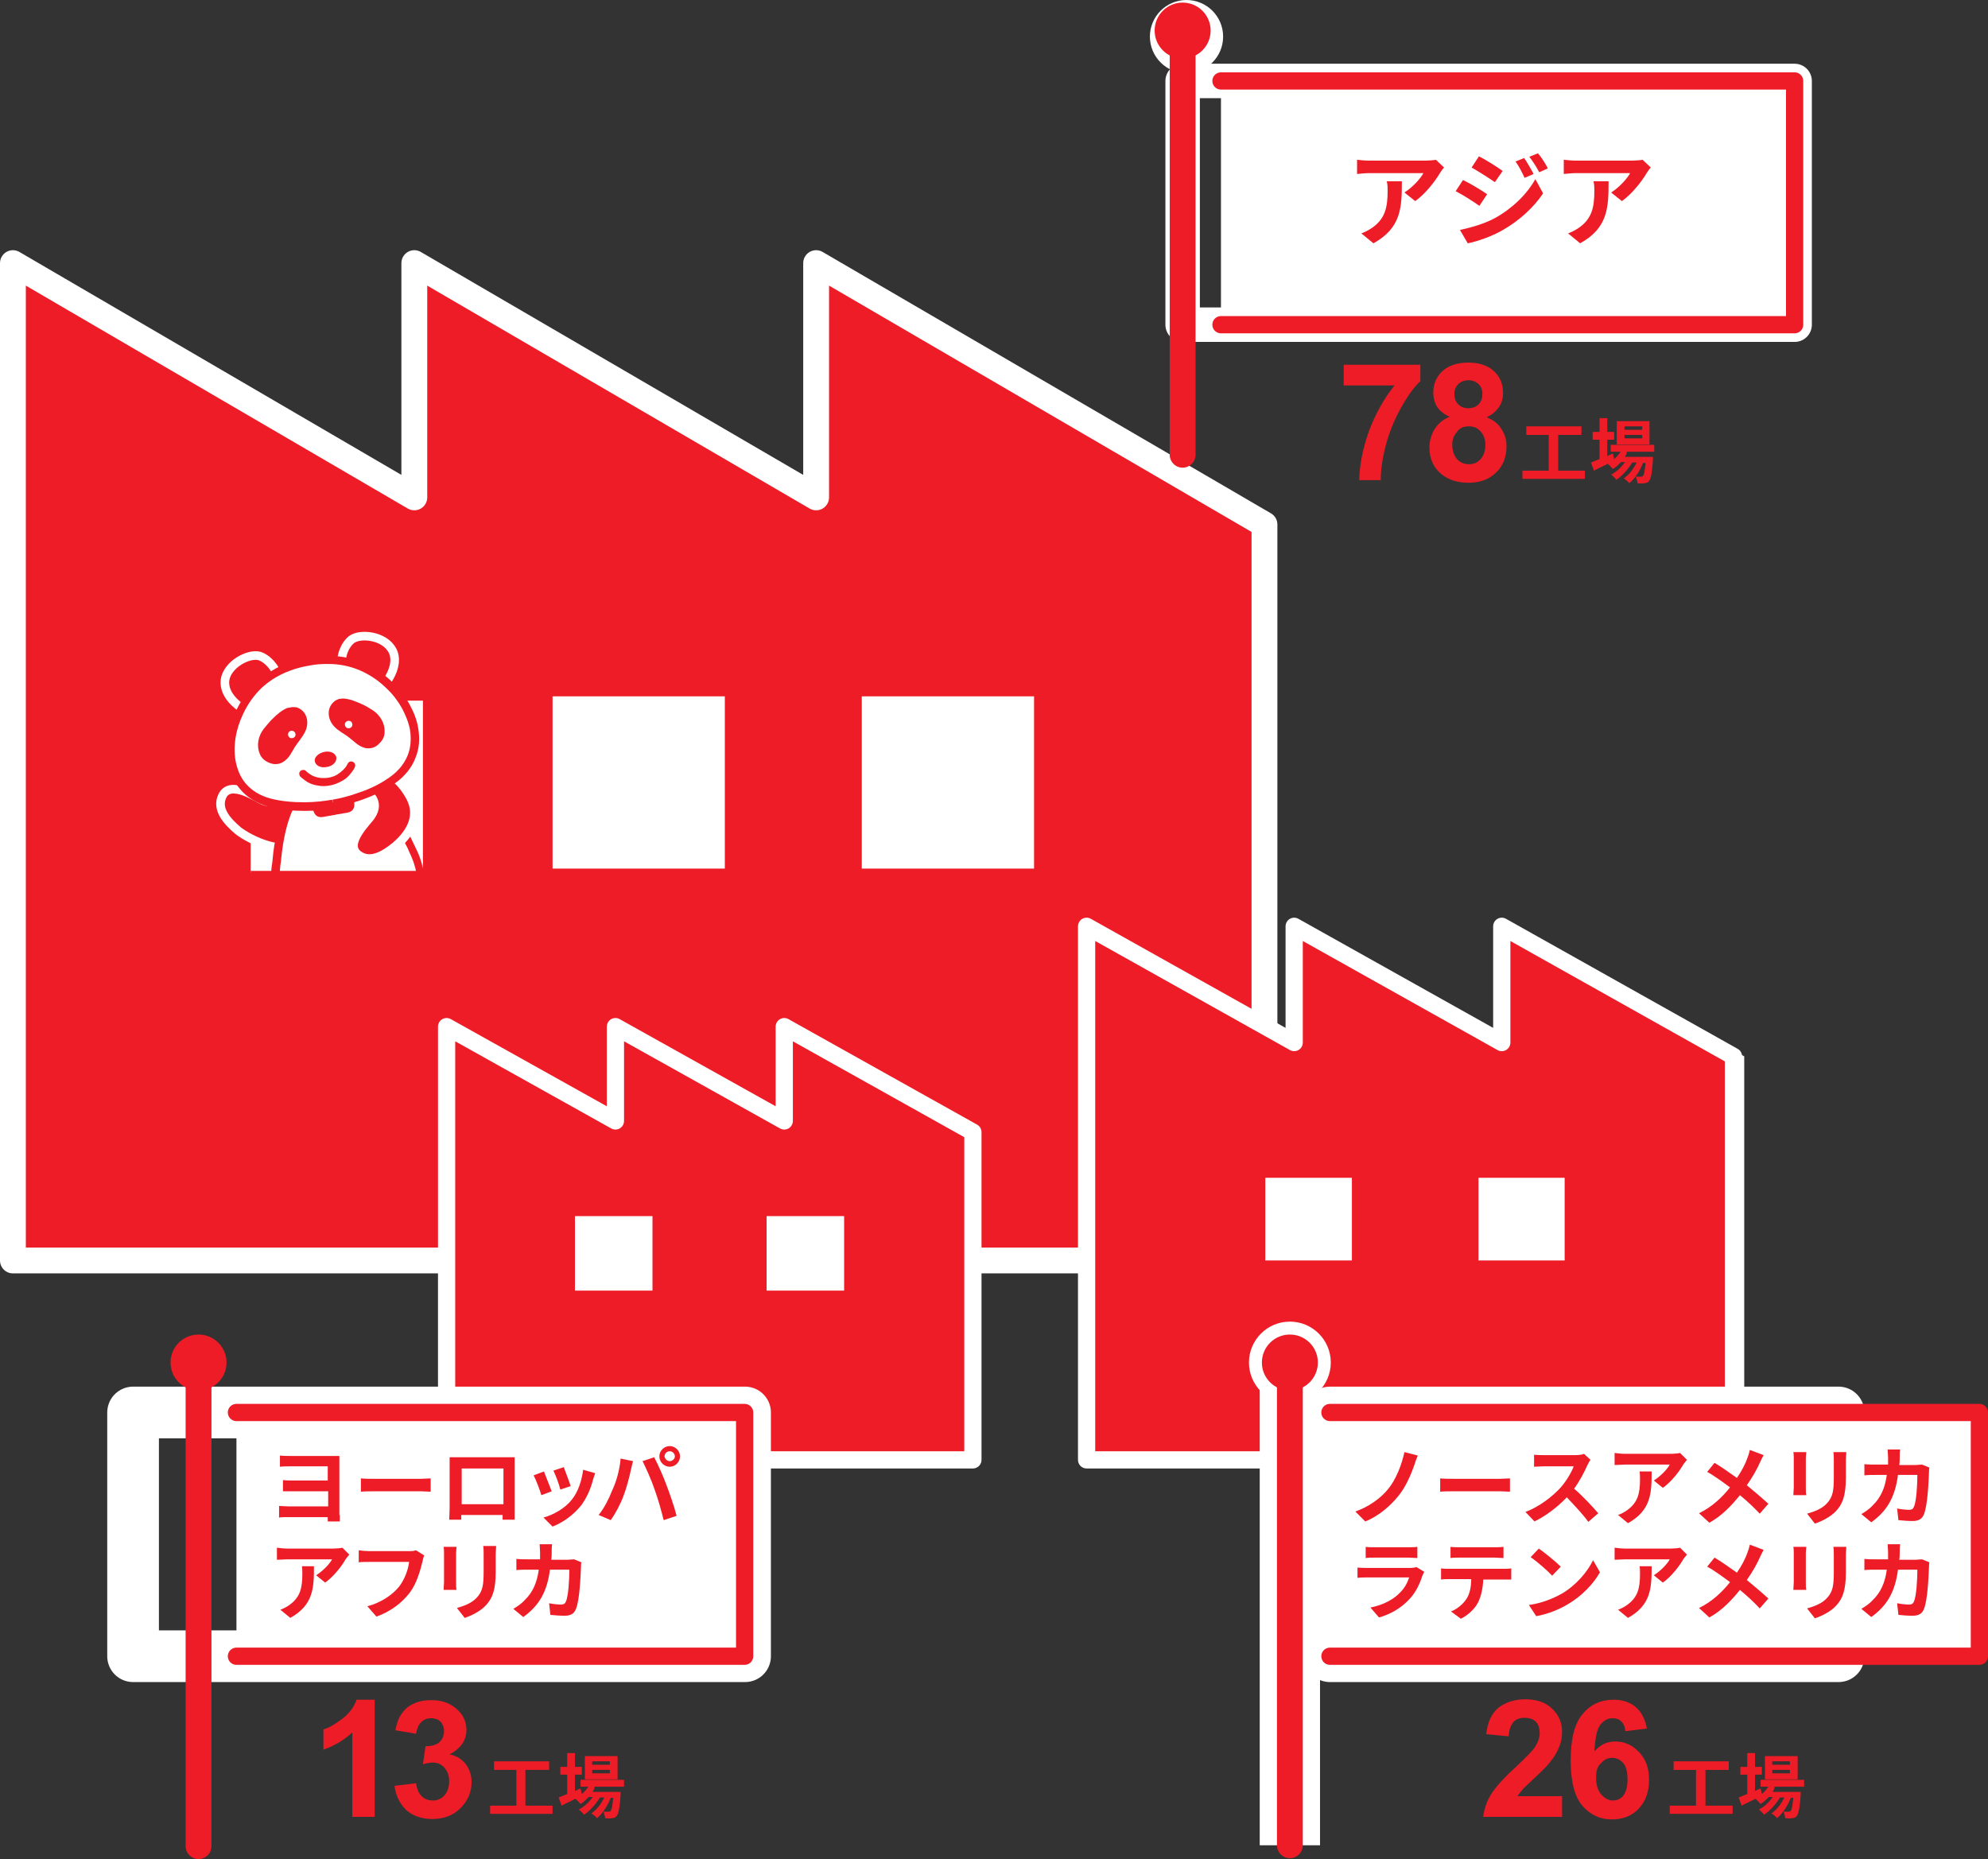
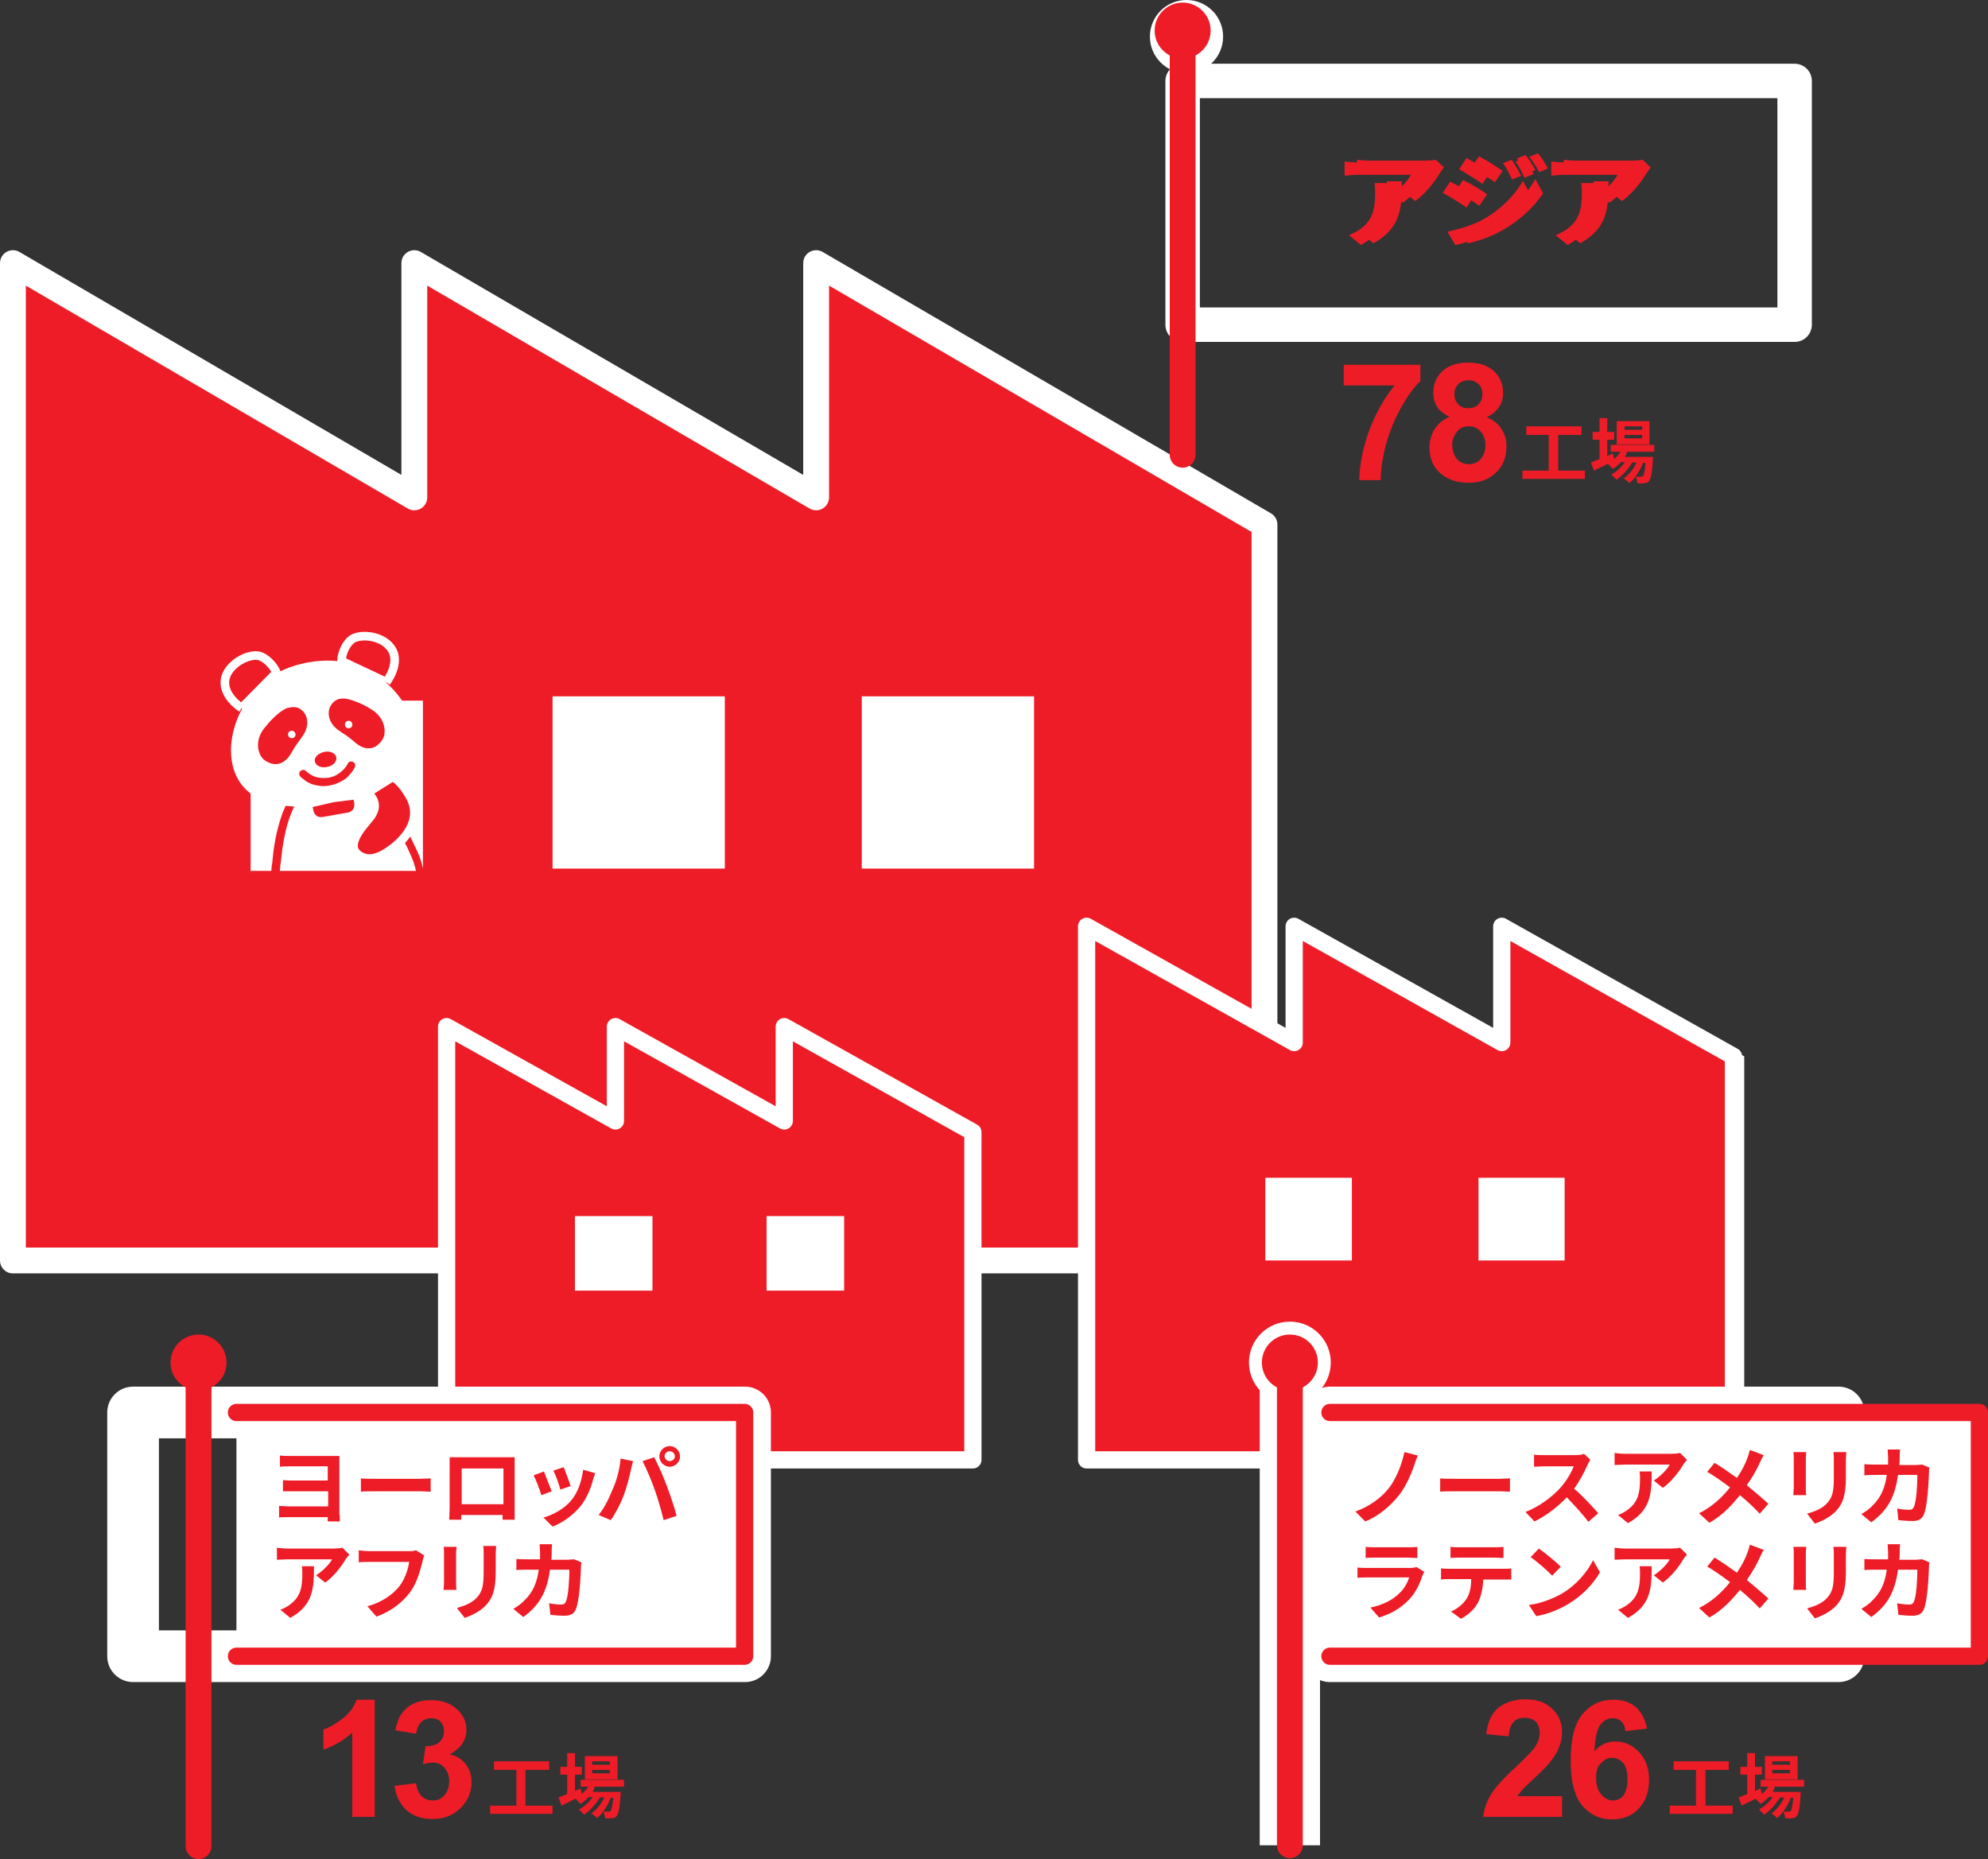
<svg xmlns="http://www.w3.org/2000/svg" xmlns:xlink="http://www.w3.org/1999/xlink" version="1.1" id="レイヤー_1" x="0px" y="0px" viewBox="0 0 461.6 431.7" style="enable-background:new 0 0 461.6 431.7;" xml:space="preserve">
  <rect x="0" y="0" width="461.6" height="431.7" fill="#333333" stroke="none" />
  <style type="text/css">
	.st0{fill:#EE1C26;stroke:#FFFFFF;stroke-width:6;stroke-linecap:round;stroke-linejoin:round;stroke-miterlimit:10;}
	.st1{fill:#FFFFFF;}
	.st2{fill:#EE1C26;stroke:#FFFFFF;stroke-width:4;stroke-linecap:round;stroke-linejoin:round;stroke-miterlimit:10;}
	.st3{fill:#EE1C26;}
	.st4{clip-path:url(#SVGID_00000124849649584018130450000016665624145305533616_);}
	.st5{fill:#EE1C26;stroke:#FFFFFF;stroke-width:2;stroke-miterlimit:10;}
	.st6{fill:none;stroke:#EE1C26;stroke-width:0.932;stroke-miterlimit:10;}
	.st7{fill:none;stroke:#FFFFFF;stroke-width:8;stroke-linecap:round;stroke-linejoin:round;stroke-miterlimit:10;}
	.st8{fill:#EE1C26;stroke:#FFFFFF;stroke-width:4;stroke-miterlimit:10;}
	.st9{fill:none;stroke:#EE1C26;stroke-width:6;stroke-linecap:round;stroke-miterlimit:10;}
	.st10{fill:#FFFFFF;stroke:#EE1C26;stroke-width:4;stroke-linecap:round;stroke-linejoin:round;stroke-miterlimit:10;}
	.st11{fill:none;stroke:#FFFFFF;stroke-width:12;stroke-linecap:round;stroke-linejoin:round;stroke-miterlimit:10;}
	.st12{fill:none;stroke:#FFFFFF;stroke-width:14;stroke-miterlimit:10;}
	.st13{fill:#EE1C26;stroke:#FFFFFF;stroke-width:6;stroke-miterlimit:10;}
	.st14{enable-background:new    ;}
</style>
  <g>
    <path class="st0" d="M189.5,61.1v54.4L96.2,61.1v54.4L3,61.1v231.6h290.6V121.8L189.5,61.1z" />
    <rect x="200.1" y="161.7" class="st1" width="40" height="40" />
    <rect x="128.3" y="161.7" class="st1" width="40" height="40" />
    <g>
      <g>
        <path class="st1" d="M351.2,215.1v27l-48.2-27v27l-48.2-27V339H303h5.6h42.6h5.6H405v-93.7L351.2,215.1z" />
        <path class="st2" d="M348.7,215.1v27l-48.2-27v27l-48.2-27V339h48.2h5.6h42.6h5.6h48.2v-93.7L348.7,215.1z" />
      </g>
      <g>
        <polyline class="st1" points="313.9,292.7 313.9,292.7 293.8,292.7 293.8,273.5 313.9,273.5 313.9,292.7    " />
        <rect x="343.3" y="273.5" class="st1" width="20" height="19.2" />
      </g>
    </g>
    <g>
      <path class="st1" d="M182.1,238.4v21.9l-39.2-21.9v21.9l-39.2-21.9V339h39.2h4.6h34.6h4.6h39.2v-76.1L182.1,238.4z" />
      <g>
        <path class="st2" d="M182.1,238.4v21.9l-39.2-21.9v21.9l-39.2-21.9V339h39.2h4.6h34.6h4.6h39.2v-76.1L182.1,238.4z" />
        <g>
          <polyline class="st1" points="151.5,299.7 151.5,299.7 133.5,299.7 133.5,282.4 151.5,282.4 151.5,299.7     " />
          <rect x="178" y="282.4" class="st1" width="18" height="17.3" />
        </g>
      </g>
    </g>
    <g>
      <g>
        <g>
          <path class="st3" d="M87,421.9h-5.2v-19.6c-1.9,1.8-4.2,3.1-6.7,4v-4.7c1.4-0.4,2.8-1.3,4.4-2.5s2.7-2.7,3.3-4.4H87V421.9z" />
          <path class="st3" d="M91.6,414.7l5-0.6c0.2,1.3,0.6,2.3,1.3,3c0.7,0.7,1.6,1,2.6,1c1.1,0,2-0.4,2.7-1.2c0.7-0.8,1.1-1.9,1.1-3.3      c0-1.3-0.4-2.3-1.1-3.1c-0.7-0.8-1.6-1.2-2.6-1.2c-0.7,0-1.5,0.1-2.4,0.4l0.6-4.2c1.4,0,2.5-0.3,3.2-0.9      c0.7-0.7,1.1-1.5,1.1-2.6c0-0.9-0.3-1.6-0.8-2.2c-0.5-0.5-1.3-0.8-2.2-0.8c-0.9,0-1.7,0.3-2.3,0.9c-0.6,0.6-1,1.5-1.2,2.7      l-4.8-0.8c0.3-1.6,0.8-3,1.5-3.9c0.7-1,1.6-1.8,2.8-2.3c1.2-0.6,2.6-0.8,4.1-0.8c2.6,0,4.6,0.8,6.2,2.4c1.3,1.3,1.9,2.8,1.9,4.5      c0,2.4-1.3,4.3-3.9,5.7c1.6,0.3,2.8,1.1,3.7,2.2c0.9,1.2,1.4,2.6,1.4,4.2c0,2.4-0.9,4.4-2.6,6.1s-3.9,2.5-6.5,2.5      c-2.5,0-4.5-0.7-6.1-2.1C92.8,418.8,91.9,417,91.6,414.7z" />
        </g>
      </g>
      <g>
        <path class="st3" d="M128.3,419.3v1.9h-14.5v-1.9h6.1V411h-5.2v-2h12.8v2H122v8.3H128.3z" />
        <path class="st3" d="M138,415.3c-0.1,0.3-0.3,0.5-0.4,0.8h6.5c0,0,0,0.5,0,0.7c-0.2,3.1-0.5,4.4-0.9,4.9     c-0.3,0.4-0.7,0.5-1.1,0.5c-0.4,0.1-1,0.1-1.6,0c0-0.4-0.2-1.1-0.4-1.5c0.5,0,0.9,0,1.2,0c0.2,0,0.3,0,0.5-0.2s0.4-1.1,0.6-3     h-0.6c-0.7,1.8-1.9,3.7-3.2,4.7c-0.3-0.4-0.8-0.8-1.3-1.1c1.2-0.8,2.3-2.2,3-3.7h-1c-0.9,1.5-2.4,3.2-3.7,4     c-0.3-0.4-0.8-0.9-1.2-1.2c1.2-0.6,2.4-1.7,3.2-2.9h-0.9c-0.6,0.6-1.2,1.2-1.9,1.6c-0.3-0.3-0.8-0.9-1.2-1.2     c-1.1,0.6-2.3,1.1-3.2,1.6l-0.7-1.9c0.5-0.2,1.2-0.5,2-0.8v-4.5h-1.6v-1.8h1.6v-3.2h1.8v3.2h1.6v1.8h-1.6v3.8l1.3-0.6l0.3,1.3     c0.6-0.5,1.1-1.1,1.5-1.7h-1.8v-1.6h10.1v1.6H138V415.3z M143.4,413.2h-7.6v-5.4h7.6V413.2z M141.6,409h-4.1v0.8h4.1V409z      M141.6,411h-4.1v0.8h4.1V411z" />
      </g>
    </g>
    <g>
      <g>
        <g>
          <path class="st3" d="M362.7,417.1v4.8h-18.3c0.2-1.8,0.8-3.6,1.8-5.2s2.9-3.8,5.9-6.5c2.3-2.2,3.8-3.7,4.3-4.5      c0.7-1.1,1.1-2.1,1.1-3.2c0-1.2-0.3-2.1-0.9-2.7s-1.5-0.9-2.6-0.9s-2,0.3-2.6,1s-1,1.7-1.1,3.3l-5.2-0.5      c0.3-2.9,1.3-4.9,2.9-6.2c1.6-1.2,3.7-1.9,6.1-1.9c2.7,0,4.8,0.7,6.3,2.2c1.5,1.4,2.3,3.2,2.3,5.4c0,1.2-0.2,2.4-0.7,3.5      c-0.4,1.1-1.1,2.3-2.1,3.5c-0.6,0.8-1.8,2-3.4,3.5s-2.7,2.5-3.1,3s-0.8,1-1.1,1.4L362.7,417.1L362.7,417.1z" />
          <path class="st3" d="M382.4,401.4l-5,0.6c-0.1-1-0.4-1.8-1-2.3c-0.5-0.5-1.2-0.7-2-0.7c-1.1,0-2,0.5-2.8,1.5s-1.2,3-1.4,6.2      c1.3-1.5,2.9-2.3,4.8-2.3c2.2,0,4,0.8,5.6,2.5s2.3,3.8,2.3,6.4c0,2.8-0.8,5-2.4,6.7s-3.7,2.5-6.3,2.5c-2.7,0-5-1.1-6.8-3.2      s-2.7-5.6-2.7-10.5c0-5,0.9-8.6,2.8-10.8c1.8-2.2,4.2-3.3,7.2-3.3c2.1,0,3.8,0.6,5.1,1.7C381.1,397.5,382,399.2,382.4,401.4z       M370.6,412.8c0,1.7,0.4,3,1.2,3.9c0.8,0.9,1.7,1.4,2.7,1.4s1.8-0.4,2.4-1.1c0.6-0.8,1-2,1-3.7c0-1.8-0.3-3.1-1-3.9      s-1.6-1.2-2.6-1.2s-1.8,0.4-2.5,1.2C370.9,410.1,370.6,411.2,370.6,412.8z" />
        </g>
      </g>
      <g>
        <path class="st3" d="M402.3,419.3v1.9h-14.6v-1.9h6.1V411h-5.2v-2h12.8v2H396v8.3H402.3z" />
        <path class="st3" d="M412,415.3c-0.1,0.3-0.3,0.5-0.4,0.8h6.5c0,0,0,0.5,0,0.7c-0.2,3.1-0.5,4.4-0.9,4.9     c-0.3,0.4-0.7,0.5-1.1,0.5c-0.4,0.1-1,0.1-1.6,0c0-0.4-0.2-1.1-0.4-1.5c0.5,0,0.9,0,1.2,0c0.2,0,0.3,0,0.5-0.2s0.4-1.1,0.6-3     h-0.6c-0.7,1.8-1.9,3.7-3.2,4.7c-0.3-0.4-0.8-0.8-1.3-1.1c1.2-0.8,2.3-2.2,3-3.7h-1c-0.9,1.5-2.4,3.2-3.7,4     c-0.3-0.4-0.8-0.9-1.2-1.2c1.2-0.6,2.4-1.7,3.2-2.9h-0.9c-0.6,0.6-1.2,1.2-1.9,1.6c-0.3-0.3-0.8-0.9-1.2-1.2     c-1.1,0.6-2.3,1.1-3.2,1.6l-0.7-1.9c0.5-0.2,1.2-0.5,2-0.8v-4.5h-1.6v-1.8h1.6v-3.2h1.8v3.2h1.6v1.8h-1.6v3.8l1.3-0.6l0.3,1.3     c0.6-0.5,1.1-1.1,1.5-1.7h-1.8v-1.6h10.1v1.6H412V415.3z M417.4,413.2h-7.6v-5.4h7.6V413.2z M415.6,409h-4.1v0.8h4.1V409z      M415.6,411h-4.1v0.8h4.1V411z" />
      </g>
    </g>
    <g>
      <path class="st3" d="M368,109.3v1.9h-14.5v-1.9h6.1V101h-5.2v-2h12.8v2h-5.4v8.3H368z" />
      <path class="st3" d="M377.7,105.3c-0.1,0.3-0.3,0.5-0.4,0.8h6.5c0,0,0,0.5,0,0.7c-0.2,3.1-0.5,4.4-0.9,4.9    c-0.3,0.4-0.7,0.5-1.1,0.5c-0.4,0.1-1,0.1-1.6,0c0-0.4-0.2-1.1-0.4-1.5c0.5,0,0.9,0,1.2,0c0.2,0,0.3,0,0.5-0.2s0.4-1.1,0.6-3h-0.6    c-0.7,1.8-1.9,3.7-3.2,4.7c-0.3-0.4-0.8-0.8-1.3-1.1c1.2-0.8,2.3-2.2,3-3.7h-1c-0.9,1.5-2.4,3.2-3.7,4c-0.3-0.4-0.8-0.9-1.2-1.2    c1.2-0.6,2.4-1.7,3.2-2.9h-0.9c-0.6,0.6-1.2,1.2-1.9,1.6c-0.3-0.3-0.8-0.9-1.2-1.2c-1.1,0.6-2.3,1.1-3.2,1.6l-0.7-1.9    c0.5-0.2,1.2-0.5,2-0.8v-4.5h-1.6v-1.8h1.6v-3.2h1.8v3.2h1.6v1.8h-1.6v3.8l1.3-0.6l0.3,1.3c0.6-0.5,1.1-1.1,1.5-1.7H374v-1.6h10.1    v1.6h-6.4V105.3z M383,103.2h-7.6v-5.4h7.6V103.2z M381.3,99h-4.1v0.8h4.1V99z M381.3,101h-4.1v0.8h4.1V101z" />
    </g>
    <circle class="st3" cx="299.5" cy="316.5" r="6.5" />
    <rect x="58.2" y="162.7" class="st1" width="40" height="40" />
    <g>
      <g>
        <defs>
          <rect id="SVGID_1_" x="35.2" y="141.7" width="66" height="61" />
        </defs>
        <clipPath id="SVGID_00000101077065298022351920000011599651624079418544_">
          <use xlink:href="#SVGID_1_" style="overflow:visible;" />
        </clipPath>
        <g style="clip-path:url(#SVGID_00000101077065298022351920000011599651624079418544_);">
-           <path class="st5" d="M61.1,185.9c-1.3-0.5-7.7-5-9.5-1c-1.4,3,1.1,5.8,3.7,8c2.7,2.1,10.8,6.2,15.2,2.5c3.2-2.7,0.9-7.7,0.9-7.7      L66,184C66.1,184,64.9,187.3,61.1,185.9" />
          <path class="st1" d="M82.8,217.3c-22.8,4-19-13.7-18.6-17.8c1.9-19.5,11.9-20.1,11.9-20.1l0,0c0,0,9.6-2.9,18.1,14.8      C96,198,105.5,213.3,82.8,217.3" />
          <path class="st3" d="M82.8,217.3l0.2,1c-3.5,0.6-6.4,0.7-8.9,0.5c-1.8-0.2-3.4-0.6-4.7-1.2c-1-0.5-1.9-1-2.6-1.7      c-1.1-1-1.9-2.1-2.5-3.3s-1-2.5-1.2-3.7c-0.3-2-0.3-3.9-0.2-5.6c0.1-0.8,0.1-1.6,0.2-2.2c0.1-0.6,0.2-1.2,0.2-1.6      c0.4-4.4,1.3-7.9,2.3-10.7c1.6-4.1,3.7-6.7,5.6-8.2s3.6-2,4.4-2.1c0.3,0,0.4-0.1,0.5-0.1l0.1,1l-0.2-1l0,0l0.2,1l-0.3-0.9      c0,0,0.2-0.1,0.4-0.1c0.5-0.1,1.5-0.2,2.7,0c0.9,0.1,2.1,0.4,3.3,0.9c1.9,0.8,4,2.2,6.1,4.5c2.2,2.3,4.4,5.5,6.6,10      c0.2,0.3,0.4,0.8,0.7,1.4c0.4,0.9,1,2,1.5,3.2s0.9,2.6,1.2,4.1c0.3,1.5,0.3,3.1,0.1,4.6c-0.2,1.2-0.6,2.4-1.3,3.5      c-1,1.7-2.6,3.3-4.9,4.5c-2.3,1.3-5.3,2.3-9.3,3l-0.3-1.9c3.4-0.6,6-1.4,8-2.4c1.5-0.7,2.6-1.6,3.5-2.4c0.7-0.7,1.2-1.3,1.6-2      c0.6-1,0.9-2.1,1-3.2c0.1-1.1,0.1-2.2-0.1-3.4c-0.3-1.7-0.9-3.4-1.6-4.8c-0.3-0.7-0.6-1.4-0.9-1.9c-0.3-0.6-0.5-1-0.7-1.4      c-1.9-3.9-3.8-6.7-5.6-8.8c-2.7-3.1-5.2-4.5-7.2-5.2c-2-0.6-3.4-0.5-3.9-0.4c-0.1,0-0.2,0-0.2,0l0,0l0,0l-0.2-0.5l0.2,0.5l0,0      l-0.2-0.5l0.2,0.5h-0.1h-0.1h-0.1v-0.6v0.5l0,0v-0.6v0.5l0,0c0,0-0.1,0-0.2,0c-0.4,0.1-1.1,0.2-2,0.7c-0.7,0.4-1.5,0.9-2.4,1.7      c-1.3,1.2-2.6,3-3.8,5.7c-1.2,2.7-2.1,6.3-2.6,11.1c0,0.4-0.1,1-0.2,1.6c-0.1,0.9-0.2,2.1-0.3,3.3c0,1.2,0,2.6,0.3,3.9      c0.2,1.3,0.6,2.6,1.3,3.7c0.5,0.9,1.1,1.6,2,2.3c0.6,0.5,1.4,1,2.2,1.3c1.3,0.6,2.9,0.9,4.9,1s4.4,0,7.2-0.5L82.8,217.3" />
          <path class="st5" d="M86.2,189.4c-0.7,1.2-6.5,6.5-3,9.1c2.7,2,5.9,0.2,8.6-2c2.6-2.2,6.2-6.4,3.4-11.5c-2-3.7-4-4.6-4-4.6      l-5.9,3.7C85.3,184.2,88.4,186.1,86.2,189.4" />
          <path class="st5" d="M89.7,158.4c0,0,3.6-4.6,1-8c-2.2-3-7.7-3.4-9.4-1.6c-2,2-2,4.7-2,4.7L89.7,158.4" />
          <path class="st5" d="M56.1,164.4c0,0-4.9-3-3.7-7.2c1.1-3.5,6.1-5.8,8.3-4.7c2.5,1.2,3.5,3.7,3.5,3.7L56.1,164.4" />
          <path class="st1" d="M77.4,186.7c-3.4,0.6-9.4,1.2-14.8-0.3c-9.9-2.8-10.6-13.1-6.9-20.8c4.4-9.2,12.3-11.1,15.9-11.8      c3.7-0.6,11.8-1.5,19,5.6c6.1,6,9,15.9,0.6,21.9C86.6,184.6,80.8,186,77.4,186.7" />
-           <path class="st3" d="M77.4,186.7l0.2,1c-1.7,0.3-4.1,0.6-6.8,0.6c-2.7,0-5.6-0.2-8.5-1l0,0c-2.8-0.8-5-2.2-6.5-4      c-1.6-1.8-2.5-3.9-2.9-6.2c-0.3-2-0.3-4,0-6.1c0.3-2,1-4,1.9-5.9l0,0c1.1-2.4,2.5-4.3,4-5.9c2.2-2.3,4.7-3.8,6.9-4.8      c2.3-1,4.3-1.4,5.7-1.7l0,0c1.9-0.3,5-0.7,8.5-0.1c1.8,0.3,3.7,0.9,5.6,1.8c1.9,1,3.9,2.3,5.7,4.1l0,0l0,0      c1.5,1.4,2.8,3.1,3.8,4.9c1,1.8,1.8,3.7,2.1,5.7c0.4,2.3,0.3,4.6-0.6,6.8c-0.8,2.2-2.4,4.3-4.8,6l0,0c-2.4,1.7-5.1,2.9-7.6,3.8      c-2.5,0.9-4.9,1.4-6.6,1.7l0,0l0,0L77.4,186.7l-0.2-1c1.7-0.3,3.9-0.8,6.3-1.7c2.4-0.8,4.9-2,7.1-3.6l0,0      c2.1-1.5,3.4-3.3,4.1-5.1s0.8-3.8,0.5-5.8c-0.3-1.7-1-3.4-1.9-5.1c-0.9-1.6-2.1-3.2-3.5-4.5l0,0l0,0c-1.7-1.7-3.5-2.9-5.3-3.8      c-2.6-1.3-5.2-1.8-7.4-1.9c-2.2-0.1-4.2,0.1-5.5,0.4l0,0c-1.8,0.3-4.6,1-7.4,2.6c-1.4,0.8-2.9,1.9-4.2,3.3      c-1.3,1.4-2.6,3.2-3.6,5.4l0,0l0,0c-0.8,1.7-1.4,3.5-1.7,5.4c-0.3,1.8-0.3,3.7,0,5.4c0.4,2,1.1,3.8,2.4,5.3      c1.3,1.5,3.1,2.7,5.6,3.4l0,0c2.6,0.7,5.4,0.9,7.9,0.9s4.9-0.3,6.5-0.6L77.4,186.7l-0.2-1L77.4,186.7" />
          <path class="st3" d="M73.1,176.8c0.2,1,1.4,1.6,2.8,1.3c1.4-0.2,2.3-1.2,2.2-2.2c-0.2-1-1.4-1.6-2.8-1.3      C73.9,174.9,72.9,175.9,73.1,176.8" />
          <path class="st3" d="M71.1,179.1l-0.5,0.4L71.1,179.1L71.1,179.1l-0.5,0.4L71.1,179.1L71.1,179.1L71.1,179.1L71.1,179.1      L71.1,179.1L71.1,179.1c0,0,0.5,0.5,1.4,1c0.4,0.2,1,0.4,1.6,0.5s1.4,0.1,2.2,0c0.9-0.2,1.5-0.4,2.1-0.8      c0.8-0.5,1.4-1.1,1.8-1.6c0.2-0.2,0.3-0.5,0.4-0.6c0-0.1,0.1-0.1,0.1-0.2l0,0l0,0l0.4,0.2l-0.4-0.2l0,0l0.4,0.2l-0.4-0.2      c0.2-0.5,0.7-0.7,1.2-0.5s0.7,0.7,0.5,1.2c0,0.1-0.4,0.9-1.3,1.9c-0.4,0.5-1,1-1.8,1.4c-0.7,0.4-1.6,0.8-2.7,1s-2,0.2-2.9,0      c-1.3-0.2-2.3-0.7-2.9-1.2c-0.7-0.5-1-0.8-1.1-0.9c-0.3-0.4-0.3-1,0.1-1.3C70.2,178.7,70.8,178.7,71.1,179.1" />
          <path class="st3" d="M78.7,162.3c-0.4,0.2-0.8,0.3-1.1,0.6c-1.8,1.5-1.6,4.1,0,5.8c1,1.1,2.4,1.7,3.5,2.6c1.2,0.9,2.1,2,3.7,2.4      c1,0.2,2.2,0,3-0.8c0.9-0.8,1.5-1.7,1.5-2.9c0.1-2.1-1.1-4-2.8-5.1c-0.8-0.5-1.6-1-2.5-1.4c-1.4-0.6-2.7-1.2-4.3-1.3      C79.4,162.2,79,162.3,78.7,162.3" />
          <path class="st1" d="M80.1,168.4c0.1,0.5,0.5,0.8,1,0.7s0.8-0.5,0.7-1c-0.1-0.5-0.5-0.8-1-0.7C80.3,167.5,80,167.9,80.1,168.4" />
          <path class="st3" d="M67.8,164.2c0.4,0,0.9,0,1.2,0.1c2.2,0.8,2.9,3.3,1.9,5.5c-0.6,1.3-1.6,2.4-2.4,3.6      c-0.8,1.3-1.3,2.6-2.7,3.5c-0.9,0.6-2.1,0.7-3.1,0.3c-1.1-0.4-2-1.1-2.4-2.2c-0.8-2-0.3-4.1,0.9-5.7c0.6-0.7,1.2-1.5,1.9-2.2      c1.1-1.1,2.2-2.1,3.6-2.7C67.1,164.3,67.5,164.3,67.8,164.2" />
          <path class="st1" d="M68.6,170.4c0.1,0.5-0.2,0.9-0.7,1s-0.9-0.2-1-0.7s0.2-0.9,0.7-1C68,169.6,68.5,169.9,68.6,170.4" />
-           <path class="st3" d="M98.5,211c0,0,0.4,2.3-0.2,6.4c-0.3,2.3-1.3,5.6-3.5,6.4c-3.8,1.4-5.7-0.2-6.5-2.1c-0.7-1.9-1-5.2,0.3-6      c1.9-1.1,7.6-7.8,7.7-7.8C98.1,207.5,97.8,207.3,98.5,211" />
+           <path class="st3" d="M98.5,211c0,0,0.4,2.3-0.2,6.4c-3.8,1.4-5.7-0.2-6.5-2.1c-0.7-1.9-1-5.2,0.3-6      c1.9-1.1,7.6-7.8,7.7-7.8C98.1,207.5,97.8,207.3,98.5,211" />
          <path class="st3" d="M65.9,216.7c0,0,0.5,2.3,2.4,6c1.1,2.1,3.1,4.9,5.5,4.9c4.1,0,5.3-2.1,5.3-4.2c0-2-0.8-5.2-2.4-5.5      c-2.2-0.4-9.8-4.7-9.9-4.7C65,213.3,65.2,213.1,65.9,216.7" />
          <path class="st3" d="M82.1,185.7l0.1,0.5c0,0,0.6,2.1-1.5,2.5l-2.9,0.5l-0.5-2.9L82.1,185.7" />
          <path class="st3" d="M72.6,187.4l0.1,0.5c0,0,0.2,2.2,2.3,1.8l2.9-0.5l-0.5-2.9L72.6,187.4" />
        </g>
      </g>
    </g>
    <line class="st6" x1="58.2" y1="202.7" x2="98.2" y2="202.7" />
    <rect x="274.6" y="18.8" class="st7" width="142.1" height="56.6" />
    <circle class="st8" cx="275.5" cy="8.5" r="6.5" />
    <g>
      <line class="st9" x1="274.6" y1="10.6" x2="274.6" y2="105.6" />
      <circle class="st3" cx="274.6" cy="7.1" r="6.5" />
    </g>
    <g>
      <path class="st3" d="M332.4,39.3c-0.3,0.3-0.7,0.9-0.9,1.2c-1.1,1.9-3.4,4.9-5.8,6.6l-2.5-2c1.9-1.2,3.8-3.3,4.4-4.5h-12.5    c-1,0-1.8,0.1-2.9,0.2v-3.3c0.9,0.1,1.9,0.2,2.9,0.2H328c0.7,0,2-0.1,2.4-0.2L332.4,39.3z M322.6,42.5c0,6-0.1,10.8-6.6,14.4    l-2.8-2.3c0.8-0.3,1.6-0.7,2.5-1.3c3-2.1,3.6-4.7,3.6-8.6c0-0.7,0-1.4-0.2-2.2C319.1,42.5,322.6,42.5,322.6,42.5z" />
      <path class="st3" d="M342.3,45.5l-1.8,2.7c-1.4-1-3.9-2.6-5.5-3.4l1.7-2.6C338.5,43,341.1,44.6,342.3,45.5z M344.3,51    c4.1-2.3,7.4-5.6,9.3-9l1.8,3.3c-2.2,3.3-5.6,6.4-9.5,8.6c-2.4,1.4-5.9,2.6-8,3l-1.8-3.1C338.8,53.2,341.7,52.4,344.3,51z     M346,40.1l-1.8,2.6c-1.3-0.9-3.8-2.5-5.4-3.4l1.7-2.6C342.1,37.5,344.8,39.2,346,40.1z M353.2,40.8l-2.1,0.9    c-0.7-1.5-1.2-2.5-2.1-3.8l2-0.8C351.7,38.1,352.6,39.7,353.2,40.8z M356.5,39.5l-2,0.9c-0.8-1.5-1.4-2.4-2.3-3.6l2-0.8    C355,36.9,356,38.5,356.5,39.5z" />
      <path class="st3" d="M380.4,39.3c-0.3,0.3-0.7,0.9-0.9,1.2c-1.1,1.9-3.4,4.9-5.8,6.6l-2.5-2c1.9-1.2,3.8-3.3,4.4-4.5h-12.5    c-1,0-1.8,0.1-2.9,0.2v-3.3c0.9,0.1,1.9,0.2,2.9,0.2H376c0.7,0,2-0.1,2.4-0.2L380.4,39.3z M370.6,42.5c0,6-0.1,10.8-6.6,14.4    l-2.8-2.3c0.8-0.3,1.6-0.7,2.5-1.3c3-2.1,3.6-4.7,3.6-8.6c0-0.7,0-1.4-0.2-2.2C367.1,42.5,370.6,42.5,370.6,42.5z" />
    </g>
-     <polyline class="st10" points="283.5,18.8 416.7,18.8 416.7,75.4 283.5,75.4  " />
    <g>
      <path class="st3" d="M335.3,38.9c-0.3,0.3-0.7,0.9-0.9,1.2c-1.1,1.9-3.4,4.9-5.8,6.6l-2.5-2c1.9-1.2,3.8-3.3,4.4-4.5H318    c-1,0-1.8,0.1-2.9,0.2v-3.3c0.9,0.1,1.9,0.2,2.9,0.2h13c0.7,0,2-0.1,2.4-0.2L335.3,38.9z M325.5,42.1c0,6-0.1,10.8-6.6,14.4    l-2.8-2.3c0.8-0.3,1.6-0.7,2.5-1.3c3-2.1,3.6-4.7,3.6-8.6c0-0.7,0-1.4-0.2-2.2C322,42.1,325.5,42.1,325.5,42.1z" />
      <path class="st3" d="M345.3,45.1l-1.8,2.7c-1.4-1-3.9-2.6-5.5-3.4l1.7-2.6C341.4,42.6,344,44.2,345.3,45.1z M347.2,50.6    c4.1-2.3,7.4-5.6,9.3-9l1.8,3.3c-2.2,3.3-5.6,6.4-9.5,8.6c-2.4,1.4-5.9,2.6-8,3l-1.8-3.1C341.7,52.8,344.6,52,347.2,50.6z     M348.9,39.7l-1.8,2.6c-1.3-0.9-3.8-2.5-5.4-3.4l1.7-2.6C345,37.1,347.7,38.8,348.9,39.7z M356.1,40.4l-2.1,0.9    c-0.7-1.5-1.2-2.5-2.1-3.8l2-0.8C354.6,37.7,355.5,39.3,356.1,40.4z M359.4,39.1l-2,0.9c-0.8-1.5-1.4-2.4-2.3-3.6l2-0.8    C357.9,36.5,358.9,38.1,359.4,39.1z" />
      <path class="st3" d="M383.3,38.9c-0.3,0.3-0.7,0.9-0.9,1.2c-1.1,1.9-3.4,4.9-5.8,6.6l-2.5-2c1.9-1.2,3.8-3.3,4.4-4.5H366    c-1,0-1.8,0.1-2.9,0.2v-3.3c0.9,0.1,1.9,0.2,2.9,0.2h13c0.7,0,2-0.1,2.4-0.2L383.3,38.9z M373.5,42.1c0,6-0.1,10.8-6.6,14.4    l-2.8-2.3c0.8-0.3,1.6-0.7,2.5-1.3c3-2.1,3.6-4.7,3.6-8.6c0-0.7,0-1.4-0.2-2.2C370,42.1,373.5,42.1,373.5,42.1z" />
    </g>
    <rect x="30.9" y="328" class="st11" width="142.1" height="56.6" />
    <g>
      <line class="st9" x1="46.1" y1="319.9" x2="46.1" y2="428.7" />
      <circle class="st3" cx="46.1" cy="316.4" r="6.5" />
    </g>
    <polyline class="st10" points="54.9,328 172.9,328 172.9,384.6 54.9,384.6  " />
    <g>
      <path class="st3" d="M78.9,351.8c0,0.4,0,1.1,0,1.5h-2.8c0-0.2,0-0.6,0-1h-9.3c-0.7,0-1.6,0-2,0.1v-2.7c0.4,0,1.2,0.1,2.1,0.1h9.3    v-3.5h-7.8c-0.9,0-2.1,0-2.7,0v-2.6c0.7,0.1,1.7,0.1,2.6,0.1h7.8v-3.3H68c-0.9,0-2.4,0-3,0.1V338c0.7,0.1,2.1,0.1,3,0.1h9.1    c0.6,0,1.4,0,1.7,0c0,0.3,0,1.1,0,1.6v12.1H78.9z" />
      <path class="st3" d="M83.8,343.3c0.7,0.1,2.2,0.1,3.2,0.1h10.7c0.9,0,1.8-0.1,2.3-0.1v3.1c-0.5,0-1.5-0.1-2.3-0.1H87    c-1.1,0-2.5,0-3.2,0.1V343.3z" />
      <path class="st3" d="M119.5,350.1c0,0.8,0,2.7,0,2.8h-2.8v-1.1h-9.6v1.1h-2.8c0-0.1,0.1-1.8,0.1-2.8v-9.8c0-0.6,0-1.4,0-1.9    c0.8,0,1.6,0,2.1,0h11c0.5,0,1.3,0,2,0c0,0.6,0,1.3,0,1.9C119.5,340.3,119.5,350.1,119.5,350.1z M107.2,341v8.3h9.7V341H107.2z" />
      <path class="st3" d="M128.1,346.3l-2.4,0.9c-0.3-1.1-1.3-3.7-1.8-4.6l2.4-0.9C126.7,342.8,127.7,345.2,128.1,346.3z M138.2,342.1    c-0.2,0.6-0.4,1.1-0.5,1.5c-0.5,2-1.4,4.1-2.7,5.9c-1.9,2.4-4.4,4.1-6.7,5l-2.1-2.1c2.2-0.6,5-2.1,6.6-4.2    c1.4-1.7,2.3-4.4,2.6-6.9L138.2,342.1z M132.5,345.1l-2.4,0.8c-0.2-1-1.1-3.4-1.6-4.4l2.4-0.8    C131.2,341.5,132.2,344.1,132.5,345.1z" />
      <path class="st3" d="M144.1,338.7l2.9,0.6c-0.2,0.6-0.4,1.6-0.5,2c-0.3,1.4-1,4.2-1.7,6c-0.7,1.9-1.9,4.2-3,5.7l-2.8-1.2    c1.3-1.6,2.4-3.8,3.1-5.6C143.1,344.1,143.9,341.3,144.1,338.7z M149.2,339.3l2.7-0.9c0.8,1.5,2.2,4.6,2.9,6.6    c0.7,1.8,1.8,5,2.3,7l-3,1c-0.6-2.4-1.3-4.9-2.1-7.1C151.3,343.8,150,340.9,149.2,339.3z M155.5,335.8c1.3,0,2.4,1.1,2.4,2.4    s-1.1,2.4-2.4,2.4s-2.4-1.1-2.4-2.4S154.2,335.8,155.5,335.8z M155.5,339.3c0.6,0,1.2-0.5,1.2-1.1s-0.5-1.2-1.2-1.2    c-0.6,0-1.2,0.5-1.2,1.2C154.4,338.8,154.9,339.3,155.5,339.3z" />
      <path class="st3" d="M81.1,361c-0.2,0.3-0.6,0.7-0.8,1c-0.9,1.6-2.8,4.1-4.8,5.5l-2.1-1.7c1.6-1,3.2-2.7,3.7-3.7H66.7    c-0.8,0-1.5,0.1-2.4,0.1v-2.8c0.8,0.1,1.6,0.2,2.4,0.2h10.8c0.6,0,1.7-0.1,2-0.2L81.1,361z M72.9,363.7c0,5-0.1,9-5.5,12l-2.3-1.9    c0.6-0.2,1.4-0.6,2.1-1.1c2.5-1.8,3-3.9,3-7.2c0-0.6,0-1.2-0.1-1.8H72.9z" />
      <path class="st3" d="M98.5,361.2c-0.2,0.4-0.3,1-0.4,1.4c-0.5,2-1.3,5.1-3,7.3c-1.7,2.2-4.3,4.3-7.7,5.5l-2.1-2.4    c3.1-0.8,5.8-2.6,7.4-4.6c1.3-1.7,2.1-4,2.3-5.7h-9.3c-0.9,0-1.9,0-2.4,0.1V360c0.6,0.1,1.7,0.2,2.4,0.2H95c0.4,0,1,0,1.6-0.2    L98.5,361.2z" />
      <path class="st3" d="M106,359.2c0,0.5-0.1,0.9-0.1,1.5v6.8c0,0.5,0,1.3,0.1,1.7h-3c0-0.4,0.1-1.2,0.1-1.8v-6.7    c0-0.4,0-1.1-0.1-1.5H106z M115.2,359c0,0.6-0.1,1.2-0.1,2v4c0,4.3-0.8,6.2-2.3,7.8c-1.3,1.4-3.4,2.4-4.9,2.9l-1.8-2.3    c1.7-0.5,3.4-1.1,4.6-2.4c1.4-1.5,1.6-3,1.6-6.1V361c0-0.8,0-1.4-0.1-2H115.2z" />
      <path class="st3" d="M135,362.8c-0.1,0.3-0.1,0.8-0.1,1.1c-0.1,2.2-0.3,7.7-1.2,9.8c-0.4,1-1.2,1.5-2.6,1.5    c-1.1,0-2.3-0.1-3.3-0.2l-0.3-2.7c1,0.2,2,0.3,2.8,0.3c0.6,0,0.9-0.2,1.1-0.7c0.6-1.3,0.8-5.3,0.8-7.4h-4.5    c-0.7,5.3-2.6,8.4-6.2,11l-2.3-1.9c0.8-0.5,1.8-1.1,2.6-2c1.9-1.8,2.9-4.1,3.3-7.1h-2.6c-0.7,0-1.8,0-2.6,0.1V362    c0.8,0.1,1.9,0.1,2.6,0.1h2.9c0-0.6,0-1.1,0-1.7c0-0.4-0.1-1.4-0.1-1.8h2.9c-0.1,0.5-0.1,1.3-0.1,1.8c0,0.6,0,1.2-0.1,1.8h3.8    c0.5,0,1-0.1,1.5-0.1L135,362.8z" />
    </g>
    <g>
      <g>
        <g>
          <line class="st12" x1="299.5" y1="319.9" x2="299.5" y2="428.5" />
          <circle class="st13" cx="299.5" cy="316.4" r="6.5" />
        </g>
        <line class="st9" x1="299.5" y1="319.9" x2="299.5" y2="428.5" />
        <circle class="st3" cx="299.5" cy="316.4" r="6.5" />
      </g>
      <rect x="308.8" y="328" class="st11" width="118.1" height="56.6" />
      <polyline class="st10" points="308.8,328 459.6,328 459.6,384.6 308.8,384.6   " />
      <g>
        <path class="st3" d="M328.4,340.2c-0.8,2.3-2.1,5.3-3.8,7.3c-1.7,2.1-4.5,4.6-7.6,5.8l-2.3-2.3c3.1-1.1,5.8-3,7.6-5.2     c1.9-2.3,3.2-5.8,3.8-8.6l3.1,0.8C328.9,338.7,328.6,339.5,328.4,340.2z" />
        <path class="st3" d="M334.4,343.3c0.7,0.1,2.2,0.1,3.2,0.1h10.7c0.9,0,1.8-0.1,2.3-0.1v3.1c-0.5,0-1.5-0.1-2.3-0.1h-10.7     c-1.1,0-2.5,0-3.2,0.1V343.3z" />
        <path class="st3" d="M369.3,339c-0.2,0.2-0.5,0.8-0.7,1.2c-0.7,1.6-1.8,3.7-3.1,5.5c2,1.7,4.4,4.3,5.6,5.7l-2.3,2     c-1.3-1.8-3.2-3.8-5-5.7c-2.1,2.2-4.8,4.3-7.5,5.6l-2.1-2.2c3.2-1.2,6.3-3.6,8.2-5.7c1.3-1.5,2.5-3.5,3-4.9h-6.8     c-0.8,0-1.9,0.1-2.4,0.1v-2.8c0.5,0.1,1.8,0.1,2.4,0.1h7.1c0.9,0,1.7-0.1,2.1-0.3L369.3,339z" />
        <path class="st3" d="M391.7,339c-0.2,0.3-0.6,0.7-0.8,1c-0.9,1.6-2.8,4.1-4.8,5.5l-2.1-1.7c1.6-1,3.2-2.7,3.7-3.7h-10.4     c-0.8,0-1.5,0.1-2.4,0.1v-2.8c0.8,0.1,1.6,0.2,2.4,0.2h10.8c0.6,0,1.7-0.1,2-0.2L391.7,339z M383.5,341.7c0,5-0.1,9-5.5,12     l-2.3-1.9c0.6-0.2,1.4-0.6,2.1-1.1c2.5-1.8,3-3.9,3-7.2c0-0.6,0-1.2-0.1-1.8H383.5z" />
        <path class="st3" d="M409.5,337.9c-0.3,0.5-0.6,1.2-0.8,1.6c-0.7,1.6-1.7,3.4-3.1,5.4c1.7,1.4,3.7,3.1,5,4.3l-2,2.3     c-1.3-1.4-2.9-2.9-4.6-4.3c-1.7,2.1-4,4.7-7.1,6.4l-2.4-2.2c2.9-1.4,5.3-3.6,7.2-6c-1.6-1.2-3.8-2.8-5.3-3.6l1.7-2.1     c1.4,0.8,3.5,2.3,5.2,3.5c1.1-1.6,2-3.3,2.5-4.8c0.2-0.5,0.4-1.2,0.5-1.7L409.5,337.9z" />
        <path class="st3" d="M419.4,337.2c0,0.5-0.1,0.9-0.1,1.5v6.8c0,0.5,0,1.3,0.1,1.7h-3c0-0.4,0.1-1.2,0.1-1.8v-6.7     c0-0.4,0-1.1-0.1-1.5H419.4z M428.7,337.1c0,0.6-0.1,1.2-0.1,2v4c0,4.3-0.8,6.2-2.3,7.8c-1.3,1.4-3.4,2.4-4.9,2.9l-1.8-2.3     c1.7-0.5,3.4-1.1,4.6-2.4c1.4-1.5,1.6-3,1.6-6.1v-3.8c0-0.8,0-1.4-0.1-2h3V337.1z" />
        <path class="st3" d="M448,340.8c-0.1,0.3-0.1,0.8-0.1,1.1c-0.1,2.2-0.3,7.7-1.2,9.8c-0.4,1-1.2,1.5-2.6,1.5     c-1.1,0-2.3-0.1-3.3-0.2l-0.3-2.7c1,0.2,2,0.3,2.8,0.3c0.6,0,0.9-0.2,1.1-0.7c0.6-1.3,0.8-5.3,0.8-7.4h-4.5     c-0.7,5.3-2.6,8.4-6.2,11l-2.3-1.9c0.8-0.5,1.8-1.1,2.6-2c1.9-1.8,2.9-4.1,3.3-7.1h-2.6c-0.7,0-1.8,0-2.6,0.1V340     c0.8,0.1,1.9,0.1,2.6,0.1h2.9c0-0.6,0-1.1,0-1.7c0-0.4-0.1-1.4-0.1-1.8h2.9c-0.1,0.5-0.1,1.3-0.1,1.8c0,0.6,0,1.2-0.1,1.8h3.8     c0.5,0,1-0.1,1.5-0.1L448,340.8z" />
        <path class="st3" d="M330.7,365c-0.1,0.3-0.3,0.6-0.4,0.8c-0.6,1.9-1.5,3.9-3,5.5c-2,2.2-4.6,3.6-7.1,4.3l-2-2.3     c3-0.6,5.4-1.9,6.9-3.5c1.1-1.1,1.7-2.3,2.1-3.5h-9.7c-0.5,0-1.5,0-2.3,0.1V364c0.8,0.1,1.7,0.1,2.3,0.1h9.9     c0.6,0,1.2-0.1,1.5-0.2L330.7,365z M317.1,359.2c0.6,0.1,1.4,0.1,2.1,0.1h7.7c0.6,0,1.6,0,2.2-0.1v2.6c-0.5,0-1.5-0.1-2.2-0.1     h-7.7c-0.6,0-1.5,0-2.1,0.1V359.2z" />
        <path class="st3" d="M349.1,364.3c0.4,0,1.3,0,1.8-0.1v2.6c-0.5,0-1.3,0-1.8,0h-4.7c-0.1,2.1-0.5,3.9-1.2,5.3s-2.2,2.9-4,3.8     l-2.3-1.7c1.4-0.5,2.8-1.7,3.6-2.9c0.8-1.2,1.1-2.9,1.1-4.6h-5.1c-0.6,0-1.4,0-1.9,0.1v-2.6c0.6,0.1,1.3,0.1,1.9,0.1L349.1,364.3     L349.1,364.3z M338.9,361.7c-0.7,0-1.5,0-2.1,0.1v-2.6c0.6,0.1,1.5,0.1,2.1,0.1h8c0.7,0,1.5,0,2.2-0.1v2.6     c-0.7,0-1.5-0.1-2.2-0.1H338.9z" />
        <path class="st3" d="M362.6,370.1c3.4-2,6-5.1,7.3-7.8l1.6,2.8c-1.5,2.7-4.2,5.5-7.4,7.4c-2,1.2-4.6,2.3-7.4,2.8l-1.7-2.6     C358,372.3,360.6,371.2,362.6,370.1z M362.4,363.8l-2,2.1c-1-1.1-3.5-3.3-5-4.3l1.9-2C358.6,360.5,361.2,362.6,362.4,363.8z" />
        <path class="st3" d="M391.7,361c-0.2,0.3-0.6,0.7-0.8,1c-0.9,1.6-2.8,4.1-4.8,5.5l-2.1-1.7c1.6-1,3.2-2.7,3.7-3.7h-10.4     c-0.8,0-1.5,0.1-2.4,0.1v-2.8c0.8,0.1,1.6,0.2,2.4,0.2h10.8c0.6,0,1.7-0.1,2-0.2L391.7,361z M383.5,363.7c0,5-0.1,9-5.5,12     l-2.3-1.9c0.6-0.2,1.4-0.6,2.1-1.1c2.5-1.8,3-3.9,3-7.2c0-0.6,0-1.2-0.1-1.8H383.5z" />
        <path class="st3" d="M409.5,359.9c-0.3,0.5-0.6,1.2-0.8,1.6c-0.7,1.6-1.7,3.4-3.1,5.4c1.7,1.4,3.7,3.1,5,4.3l-2,2.3     c-1.3-1.4-2.9-2.9-4.6-4.3c-1.7,2.1-4,4.7-7.1,6.4l-2.4-2.2c2.9-1.4,5.3-3.6,7.2-6c-1.6-1.2-3.8-2.8-5.3-3.6l1.7-2.1     c1.4,0.8,3.5,2.3,5.2,3.5c1.1-1.6,2-3.3,2.5-4.8c0.2-0.5,0.4-1.2,0.5-1.7L409.5,359.9z" />
        <path class="st3" d="M419.4,359.2c0,0.5-0.1,0.9-0.1,1.5v6.8c0,0.5,0,1.3,0.1,1.7h-3c0-0.4,0.1-1.2,0.1-1.8v-6.7     c0-0.4,0-1.1-0.1-1.5H419.4z M428.7,359.1c0,0.6-0.1,1.2-0.1,2v4c0,4.3-0.8,6.2-2.3,7.8c-1.3,1.4-3.4,2.4-4.9,2.9l-1.8-2.3     c1.7-0.5,3.4-1.1,4.6-2.4c1.4-1.5,1.6-3,1.6-6.1v-3.8c0-0.8,0-1.4-0.1-2h3V359.1z" />
        <path class="st3" d="M448,362.8c-0.1,0.3-0.1,0.8-0.1,1.1c-0.1,2.2-0.3,7.7-1.2,9.8c-0.4,1-1.2,1.5-2.6,1.5     c-1.1,0-2.3-0.1-3.3-0.2l-0.3-2.7c1,0.2,2,0.3,2.8,0.3c0.6,0,0.9-0.2,1.1-0.7c0.6-1.3,0.8-5.3,0.8-7.4h-4.5     c-0.7,5.3-2.6,8.4-6.2,11l-2.3-1.9c0.8-0.5,1.8-1.1,2.6-2c1.9-1.8,2.9-4.1,3.3-7.1h-2.6c-0.7,0-1.8,0-2.6,0.1V362     c0.8,0.1,1.9,0.1,2.6,0.1h2.9c0-0.6,0-1.1,0-1.7c0-0.4-0.1-1.4-0.1-1.8h2.9c-0.1,0.5-0.1,1.3-0.1,1.8c0,0.6,0,1.2-0.1,1.8h3.8     c0.5,0,1-0.1,1.5-0.1L448,362.8z" />
      </g>
    </g>
  </g>
  <g class="st14">
    <path class="st3" d="M312,89.5v-4.8h17.8v3.8c-1.5,1.4-3,3.5-4.5,6.2s-2.7,5.6-3.5,8.6s-1.2,5.8-1.2,8.2h-5   c0.1-3.8,0.9-7.6,2.3-11.5c1.5-3.9,3.4-7.4,5.9-10.5C323.8,89.5,312,89.5,312,89.5z" />
    <path class="st3" d="M336.6,96.8c-1.3-0.6-2.3-1.4-2.9-2.3c-0.6-1-0.9-2.1-0.9-3.3c0-2,0.7-3.7,2.1-5s3.4-2,6-2s4.6,0.7,6,2   s2.1,3,2.1,5c0,1.3-0.3,2.4-1,3.4s-1.6,1.7-2.8,2.3c1.5,0.6,2.7,1.5,3.4,2.7c0.8,1.2,1.2,2.5,1.2,4c0,2.5-0.8,4.6-2.4,6.1   c-1.6,1.6-3.7,2.4-6.4,2.4c-2.5,0-4.5-0.6-6.2-1.9c-1.9-1.5-2.9-3.6-2.9-6.3c0-1.5,0.4-2.8,1.1-4.1C333.9,98.4,335,97.4,336.6,96.8   z M337.2,103.2c0,1.4,0.4,2.6,1.1,3.4s1.7,1.2,2.8,1.2c1.1,0,2-0.4,2.7-1.2c0.7-0.8,1.1-1.9,1.1-3.3c0-1.3-0.4-2.3-1.1-3.1   c-0.7-0.8-1.6-1.2-2.7-1.2c-1.3,0-2.2,0.4-2.8,1.3C337.5,101.2,337.2,102.2,337.2,103.2z M337.7,91.5c0,1,0.3,1.8,0.9,2.4   s1.4,0.9,2.3,0.9c1,0,1.8-0.3,2.4-0.9s0.9-1.4,0.9-2.4s-0.3-1.8-0.9-2.3c-0.6-0.6-1.4-0.9-2.3-0.9c-1,0-1.8,0.3-2.4,0.9   S337.7,90.5,337.7,91.5z" />
  </g>
</svg>